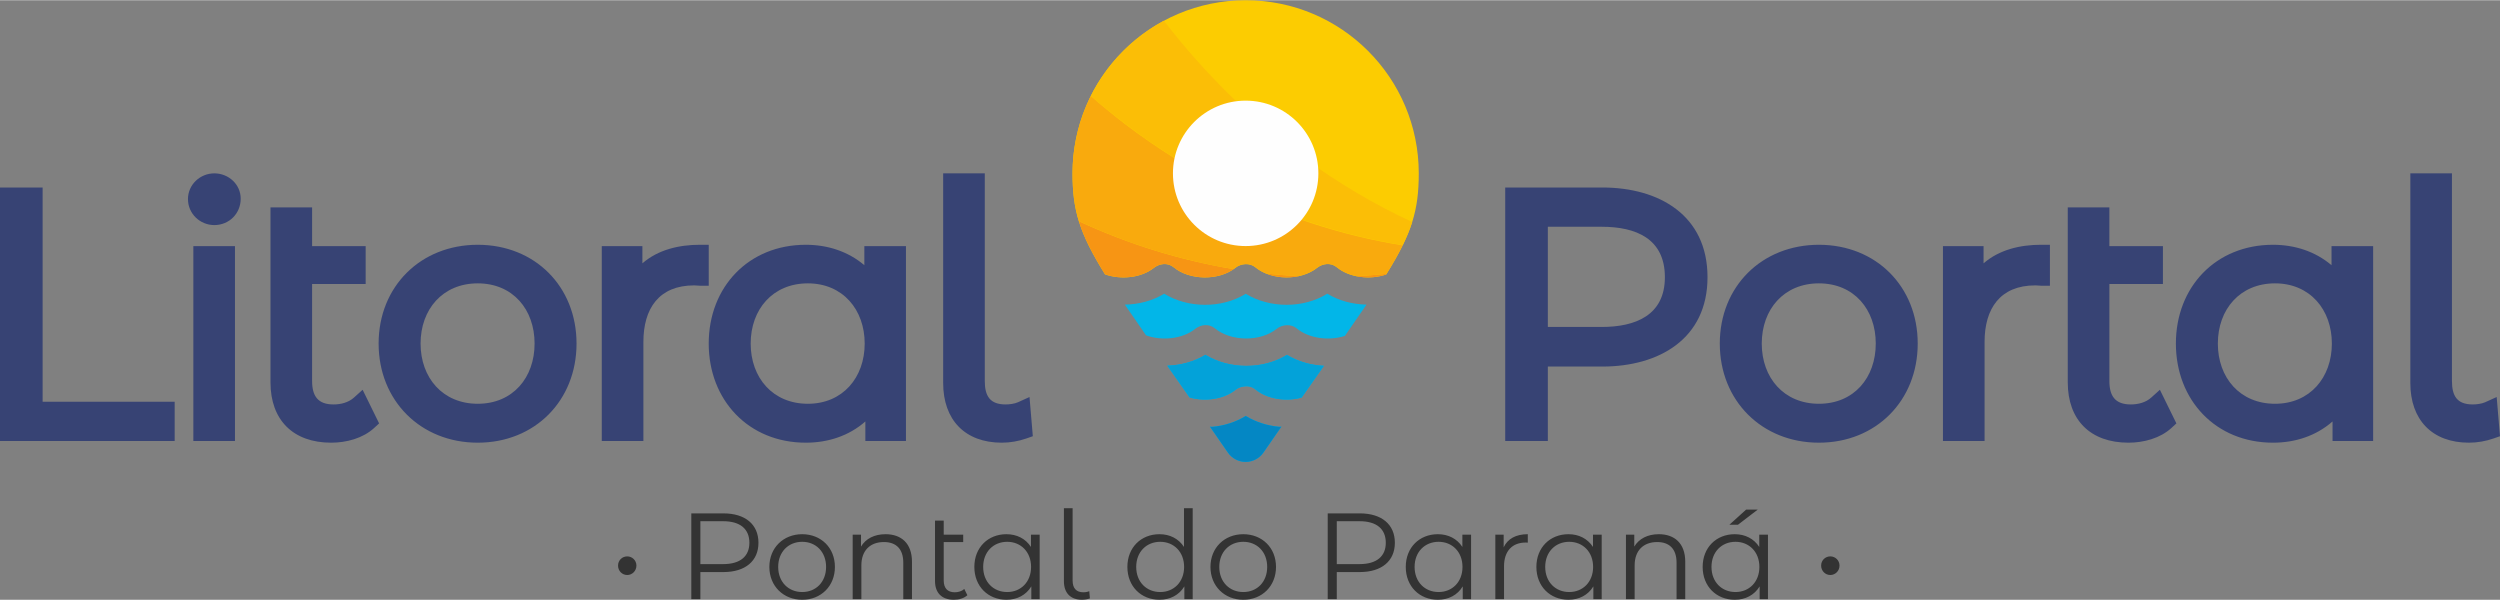
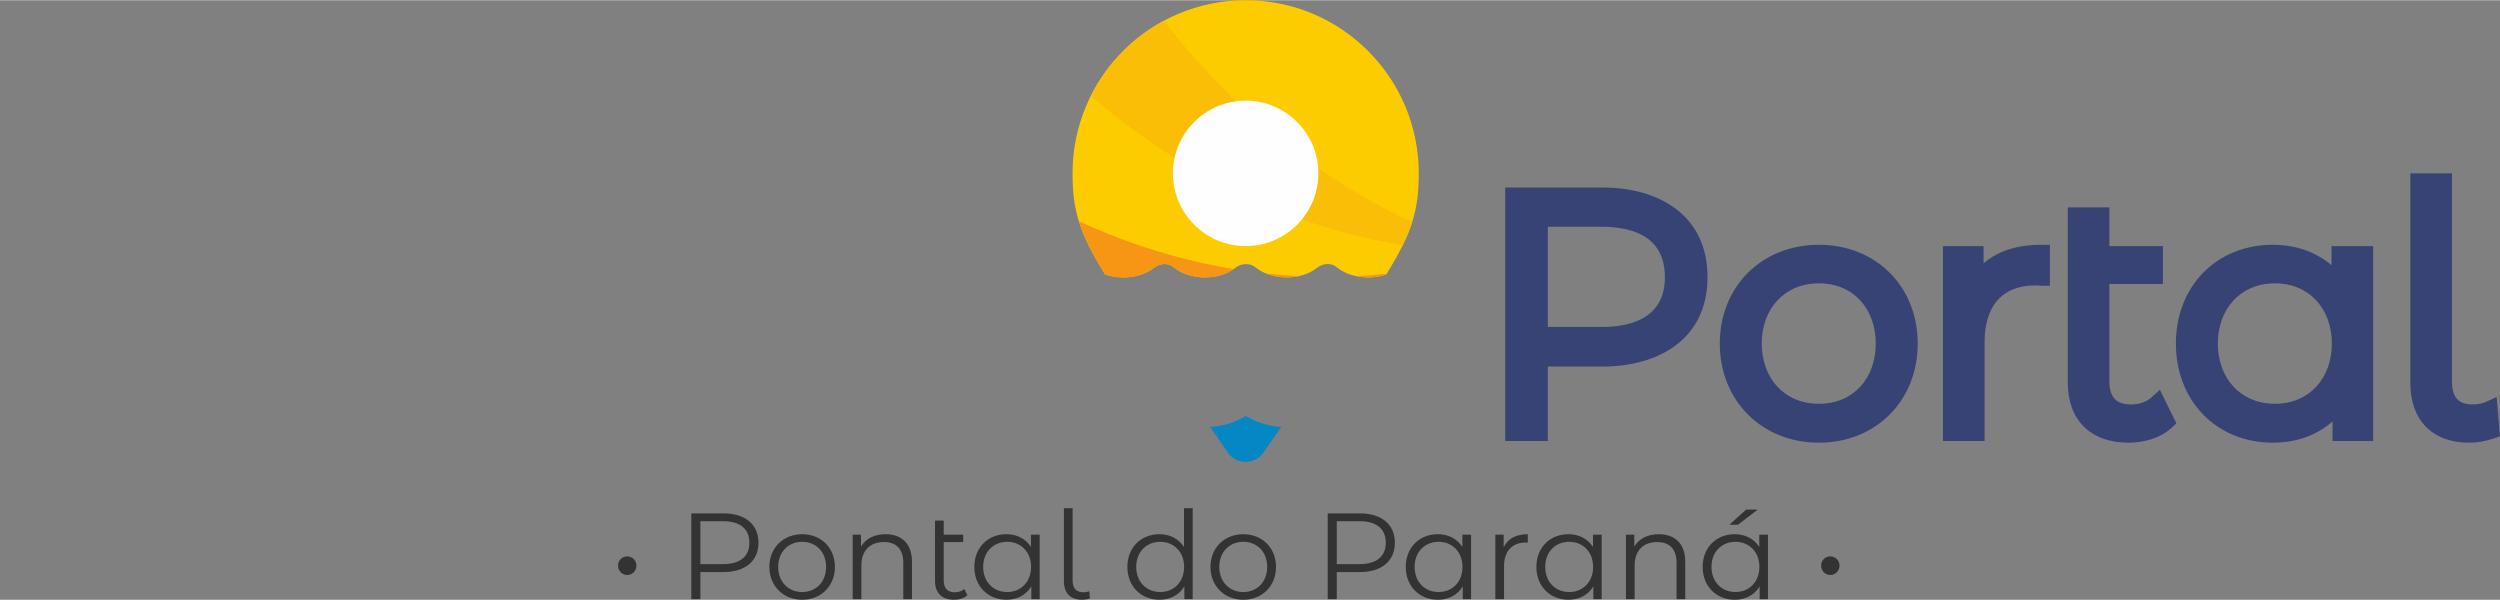
<svg xmlns="http://www.w3.org/2000/svg" xml:space="preserve" width="500px" height="120px" version="1.0" style="shape-rendering:geometricPrecision; text-rendering:geometricPrecision; image-rendering:optimizeQuality; fill-rule:evenodd; clip-rule:evenodd" viewBox="0 0 7722734 1851994">
  <rect x="0" y="0" width="7722734" height="1851994" fill="#808080" stroke="none" />
  <defs>
    <style type="text/css">
   
    .fil7 {fill:#FEFEFE}
    .fil0 {fill:#02B6E8}
    .fil1 {fill:#03A2D9}
    .fil2 {fill:#0487C4}
    .fil8 {fill:#374374}
    .fil4 {fill:#F79514}
    .fil5 {fill:#F9AA0D}
    .fil6 {fill:#FBBE06}
    .fil3 {fill:#FCCC01}
    .fil9 {fill:#333333;fill-rule:nonzero}
   
  </style>
  </defs>
  <g id="Camada_x0020_1">
    <g id="_975478640">
      <g>
-         <path class="fil0" d="M3792984 1397297c-19210,-27885 -37709,-54586 -55461,-80139l182 -18c2151,620 4483,857 6871,656 37545,-3262 73140,-14836 103577,-33663 30419,18445 66415,30273 103176,33517 2297,201 4520,-18 6634,-565l456 19c-17770,25589 -36269,52289 -55516,80193 -26555,38347 -83346,38347 -109919,0zm-252774 -362110c-24222,-34701 -45983,-66159 -65503,-94956 43396,-656 86354,-11974 121420,-33718 37017,22673 81488,34228 125958,34356 44490,146 88979,-11118 126068,-34082 74543,45218 177774,45747 252008,-274 35504,21744 78243,32898 121055,33700 -19866,29307 -42046,61330 -66761,96724 -49209,15784 -110922,8220 -149269,-23511 -17259,-14326 -44799,-11810 -61712,1841 -49647,39823 -140448,39823 -190897,-1969 -8839,-7327 -19647,-10316 -30492,-9678 -10826,638 -21725,4903 -30674,12029 -38602,30565 -101499,37363 -151201,19538zm134525 191936c-24532,-35085 -47478,-67763 -68930,-98310 42138,-1239 83638,-12503 117702,-33626 74033,45345 177847,46166 252008,273 33973,20595 73869,31913 114257,33772 -21415,30529 -44325,63171 -68839,98201 -48097,13286 -106365,5085 -143108,-25352 -10626,-8803 -24204,-11227 -37272,-8676 -8748,1203 -17205,4684 -24441,10517 -35886,28796 -93279,36779 -141377,23201z" />
-         <path class="fil1" d="M3674735 1227123c-24532,-35085 -47478,-67763 -68930,-98310 42138,-1239 83638,-12503 117702,-33626 74033,45345 177847,46166 252008,273 33973,20595 73869,31913 114257,33772 -21415,30529 -44325,63171 -68839,98201 -48097,13286 -106365,5085 -143108,-25352 -10626,-8803 -24204,-11227 -37272,-8676 -8748,1203 -17205,4684 -24441,10517 -35886,28796 -93279,36779 -141377,23201z" />
        <path class="fil2" d="M3792984 1397297c-19210,-27885 -37709,-54586 -55461,-80139l182 -18c2151,620 4483,857 6871,656 37545,-3262 73140,-14836 103577,-33663 30419,18445 66415,30273 103176,33517 2297,201 4520,-18 6634,-565l456 19c-17770,25589 -36269,52289 -55516,80193 -26555,38347 -83346,38347 -109919,0z" />
      </g>
      <g>
        <path class="fil3" d="M3413505 846751c-79355,-127580 -100333,-198132 -100333,-311970 0,-295367 239432,-534781 534781,-534781 295330,0 534762,239414 534762,534781 0,113947 -20996,184499 -100533,312316 -49757,17297 -113602,10116 -152933,-22472 -17679,-14672 -43250,-11920 -61184,2369 -49793,39423 -140065,39295 -190240,-2223 -17278,-14344 -44799,-11829 -61713,1841 -49647,39805 -140466,39805 -190897,-1987 -17679,-14672 -43231,-11920 -61183,2369 -38420,30419 -100935,37290 -150527,19757z" />
        <path class="fil4" d="M4283457 845038c-31512,3262 -63043,5705 -94591,7254 30819,6634 64446,4848 93316,-5195l1275 -2059zm-270889 7144c-34010,-1713 -67982,-4374 -101864,-8019 31184,12758 68438,15364 101864,8019zm-201650 -21670c-163558,-26974 -324255,-76585 -478281,-147920 15055,48754 40352,99020 80868,164159 49592,17533 112107,10662 150527,-19757 17952,-14289 43504,-17041 61183,-2369 48736,40370 135126,41737 185703,5887z" />
-         <path class="fil5" d="M3332619 682500c87119,40407 176626,74034 267700,100406 69203,20085 139427,36033 210362,47770 1859,-1312 3663,-2661 5431,-4064 16914,-13670 44435,-16185 61713,-1841 9842,8147 21233,14690 33553,19665 33335,3591 66798,6234 100351,7929 21106,-4520 40717,-13014 56336,-25371 17934,-14289 43505,-17041 61184,-2369 16659,13815 37709,23056 60236,27813 31258,-1568 62551,-3974 93863,-7218 20140,-32478 36506,-61257 49665,-87994 -193047,-30893 -378677,-92805 -552241,-181529 -97817,-49847 -214754,-123807 -304206,-192227 -36488,-27940 -72210,-57210 -107095,-87720 -35996,71937 -56299,153096 -56299,239031 0,55679 5030,101007 19447,147719z" />
+         <path class="fil5" d="M3332619 682500z" />
        <path class="fil6" d="M3369635 295422c93973,81760 193996,154117 298575,216358 207628,123498 433245,207044 665077,244881 12375,-25170 21925,-48553 29197,-71554 -117137,-54349 -228332,-120327 -332620,-196438 -78170,-57046 -152787,-120035 -223411,-188527 -75346,-73122 -145916,-152258 -211091,-236826 -97107,52144 -176244,133413 -225727,232106z" />
      </g>
      <path class="fil7" d="M3847953 759377c124044,0 224614,-100552 224614,-224596 0,-124063 -100570,-224615 -224614,-224615 -124063,0 -224615,100552 -224615,224615 0,124044 100552,224596 224615,224596z" />
    </g>
    <path class="fil8" d="M7205413 1301174c-50704,44690 -115661,65595 -183898,65595 -176753,0 -299978,-131371 -299978,-306211 0,-175004 123370,-305173 299978,-305173 66743,0 130406,20267 180782,63116l0 -58942 128546 0 0 602016 -125430 0 0 -60401zm-177646 -54622c107969,0 175568,-81269 175568,-185994 0,-104707 -67617,-185976 -175568,-185976 -108389,0 -176626,80503 -176626,185976 0,105472 68237,185994 176626,185994zm-1408925 120217c-176390,0 -306230,-129822 -306230,-306211 0,-176553 130005,-305173 306230,-305173 176370,0 305172,128784 305172,305173 0,176225 -128638,306211 -305172,306211zm0 -120217c108516,0 175568,-80759 175568,-185994 0,-105236 -67070,-185976 -175568,-185976 -108389,0 -176626,80503 -176626,185976 0,105472 68237,185994 176626,185994zm-837384 -114950l0 229973 -131681 0 0 -783089 299960 0c175314,0 324947,85643 324947,277086 0,190952 -150435,276030 -324947,276030l-168279 0zm0 -431842l0 309529 166201 0c103778,0 195344,-35522 195344,-153717 0,-119378 -89780,-155812 -195344,-155812l-166201 0zm2845645 667009c-114549,0 -181347,-71026 -181347,-184463l0 -647525 128565 0 0 641292c0,45819 15364,72556 64228,72556 11865,0 27812,-2004 38657,-6925l35266 -16003 10262 121092 -19994 6999c-23876,8366 -50340,12977 -75637,12977zm-1111025 -607210l165435 0 0 117101 -165435 0 0 299413c0,46384 17661,72556 66305,72556 22254,0 45984,-5887 62861,-21087l26901 -24222 50941 103851 -14945 13833c-34957,32332 -86335,45765 -133048,45765 -116936,0 -187580,-69258 -187580,-186541l0 -540339 128565 0 0 119670zm-388646 53183c48662,-42302 113309,-57357 177646,-57357l27339 0 0 126487 -27339 0c-5941,0 -11810,-1039 -17679,-1039 -108899,0 -156851,71792 -156851,174530l0 306212 -128564 0 0 -602016 125448 0 0 53183z" />
-     <path class="fil8" d="M2673174 1301174c-50704,44690 -115661,65595 -183898,65595 -176754,0 -299978,-131371 -299978,-306211 0,-175004 123370,-305173 299978,-305173 66743,0 130405,20267 180781,63116l0 -58942 128547 0 0 602016 -125430 0 0 -60401zm-177647 -54622c107970,0 175569,-81269 175569,-185994 0,-104707 -67617,-185976 -175569,-185976 -108388,0 -176626,80503 -176626,185976 0,105472 68238,185994 176626,185994zm-1019732 120217c-176389,0 -306229,-129822 -306229,-306211 0,-176553 130004,-305173 306229,-305173 176371,0 305173,128784 305173,305173 0,176225 -128638,306211 -305173,306211zm0 -120217c108517,0 175569,-80759 175569,-185994 0,-105236 -67071,-185976 -175569,-185976 -108388,0 -176626,80503 -176626,185976 0,105472 68238,185994 176626,185994zm1619069 120217c-114549,0 -181347,-71026 -181347,-184463l0 -647525 128565 0 0 641292c0,45819 15364,72556 64227,72556 11865,0 27813,-2004 38657,-6925l35267 -16003 10261 121092 -19993 6999c-23876,8366 -50340,12977 -75637,12977zm-1110478 -554027c48662,-42302 113309,-57357 177646,-57357l27339 0 0 126487 -27339 0c-5941,0 -11810,-1039 -17679,-1039 -108899,0 -156851,71792 -156851,174530l0 306212 -128564 0 0 -602016 125448 0 0 53183zm-1020279 -53183l165435 0 0 117101 -165435 0 0 299413c0,46384 17661,72556 66305,72556 22254,0 45984,-5887 62861,-21087l26901 -24222 50941 103851 -14945 13833c-34957,32332 -86335,45765 -133048,45765 -116937,0 -187580,-69258 -187580,-186541l0 -540339 128565 0 0 119670zm-366830 602016l0 -602016 128564 0 0 602016 -128564 0zm64811 -667009c-44599,0 -81451,-35522 -81451,-80412 0,-44489 37545,-79373 81451,-79373 43741,0 81451,33699 81451,78334 0,45783 -35650,81451 -81451,81451zm-530407 545734l407911 0 0 121275 -539592 0 0 -783089 131681 0 0 661814z" />
    <path class="fil9" d="M1937582 1775536c15127,0 28377,-12484 28377,-29143 0,-16275 -13250,-28395 -28377,-28395 -15529,0 -28396,12120 -28396,28395 0,16659 12867,29143 28396,29143zm297098 -190386l-99166 0 0 264948 28013 0 0 -83656 71153 0c67381,0 108261,-34064 108261,-90455 0,-56773 -40880,-90837 -108261,-90837zm-747 156705l-70406 0 0 -132483 70406 0c52982,0 80995,24222 80995,66615 0,41646 -28013,65868 -80995,65868zm244134 110139c58286,0 101062,-42394 101062,-101445 0,-59033 -42776,-101062 -101062,-101062 -58286,0 -101445,42029 -101445,101062 0,59051 43159,101445 101445,101445zm0 -23840c-42393,0 -74179,-31038 -74179,-77605 0,-46549 31786,-77587 74179,-77587 42393,0 73796,31038 73796,77587 0,46567 -31403,77605 -73796,77605zm257366 -178667c-34428,0 -61311,14016 -75691,38238l0 -36707 -25735 0 0 199080 26865 0 0 -104470c0,-45419 26883,-71901 69659,-71901 37836,0 59798,21561 59798,63572l0 112799 26865 0 0 -115442c0,-57156 -33298,-85169 -81761,-85169zm243369 169190c-7564,6816 -18153,10225 -29508,10225 -22344,0 -34064,-12868 -34064,-36343l0 -118832 60182 0 0 -22709 -60182 0 0 -43541 -26883 0 0 186595c0,36725 20814,57922 58286,57922 15529,0 31422,-4539 41646,-14016l-9477 -19301zm205915 -167659l0 37837c-16659,-25735 -43906,-39368 -75710,-39368 -56773,0 -99167,40880 -99167,101062 0,60181 42394,101445 99167,101445 32934,0 60564,-14381 76840,-41264l0 39368 25735 0 0 -199080 -26865 0zm-73432 177136c-42393,0 -74179,-31038 -74179,-77605 0,-46549 31786,-77587 74179,-77587 42011,0 73796,31038 73796,77587 0,46567 -31785,77605 -73796,77605zm231249 23840c7964,0 16658,-1513 24240,-4174l-1896 -22327c-4173,1896 -10990,3409 -18171,3409 -22326,0 -33316,-12868 -33316,-36343l0 -223302 -26865 0 0 225581c0,35576 19684,57156 56008,57156zm314923 -282737l0 119598c-16659,-25735 -43906,-39368 -75710,-39368 -56773,0 -99166,40880 -99166,101062 0,60181 42393,101445 99166,101445 32934,0 60564,-14381 76840,-41264l0 39368 25735 0 0 -280841 -26865 0zm-73432 258897c-42393,0 -74179,-31038 -74179,-77605 0,-46549 31786,-77587 74179,-77587 42011,0 73796,31038 73796,77587 0,46567 -31785,77605 -73796,77605zm256619 23840c58286,0 101062,-42394 101062,-101445 0,-59033 -42776,-101062 -101062,-101062 -58286,0 -101445,42029 -101445,101062 0,59051 43159,101445 101445,101445zm0 -23840c-42393,0 -74179,-31038 -74179,-77605 0,-46549 31786,-77587 74179,-77587 42393,0 73796,31038 73796,77587 0,46567 -31403,77605 -73796,77605zm359941 -243004l-99167 0 0 264948 28013 0 0 -83656 71154 0c67381,0 108261,-34064 108261,-90455 0,-56773 -40880,-90837 -108261,-90837zm-747 156705l-70407 0 0 -132483 70407 0c52982,0 80995,24222 80995,66615 0,41646 -28013,65868 -80995,65868zm317565 -90837l0 37837c-16658,-25735 -43905,-39368 -75709,-39368 -56774,0 -99167,40880 -99167,101062 0,60181 42393,101445 99167,101445 32934,0 60564,-14381 76839,-41264l0 39368 25735 0 0 -199080 -26865 0zm-73431 177136c-42393,0 -74179,-31038 -74179,-77605 0,-46549 31786,-77587 74179,-77587 42010,0 73796,31038 73796,77587 0,46567 -31786,77605 -73796,77605zm200975 -138151l0 -38985 -25734 0 0 199080 26864 0 0 -101445c0,-46931 25371,-73413 66998,-73413 1896,0 4174,365 6434,365l0 -26118c-36707,0 -62077,14016 -74562,40516zm275939 -38985l0 37837c-16659,-25735 -43906,-39368 -75710,-39368 -56774,0 -99167,40880 -99167,101062 0,60181 42393,101445 99167,101445 32934,0 60564,-14381 76840,-41264l0 39368 25734 0 0 -199080 -26864 0zm-73432 177136c-42393,0 -74179,-31038 -74179,-77605 0,-46549 31786,-77587 74179,-77587 42010,0 73796,31038 73796,77587 0,46567 -31786,77605 -73796,77605zm276667 -178667c-34428,0 -61311,14016 -75691,38238l0 -36707 -25735 0 0 199080 26865 0 0 -104470c0,-45419 26883,-71901 69658,-71901 37837,0 59799,21561 59799,63572l0 112799 26865 0 0 -115442c0,-57156 -33299,-85169 -81761,-85169zm305829 -76074l-35942 0 -51870 46931 26500 0 61312 -46931zm4556 77605l0 37837c-16658,-25735 -43906,-39368 -75710,-39368 -56773,0 -99166,40880 -99166,101062 0,60181 42393,101445 99166,101445 32934,0 60564,-14381 76840,-41264l0 39368 25735 0 0 -199080 -26865 0zm-73432 177136c-42393,0 -74178,-31038 -74178,-77605 0,-46549 31785,-77587 74178,-77587 42011,0 73797,31038 73797,77587 0,46567 -31786,77605 -73797,77605zm292961 -52618c15128,0 28378,-12484 28378,-29143 0,-16275 -13250,-28395 -28378,-28395 -15528,0 -28395,12120 -28395,28395 0,16659 12867,29143 28395,29143z" />
  </g>
</svg>